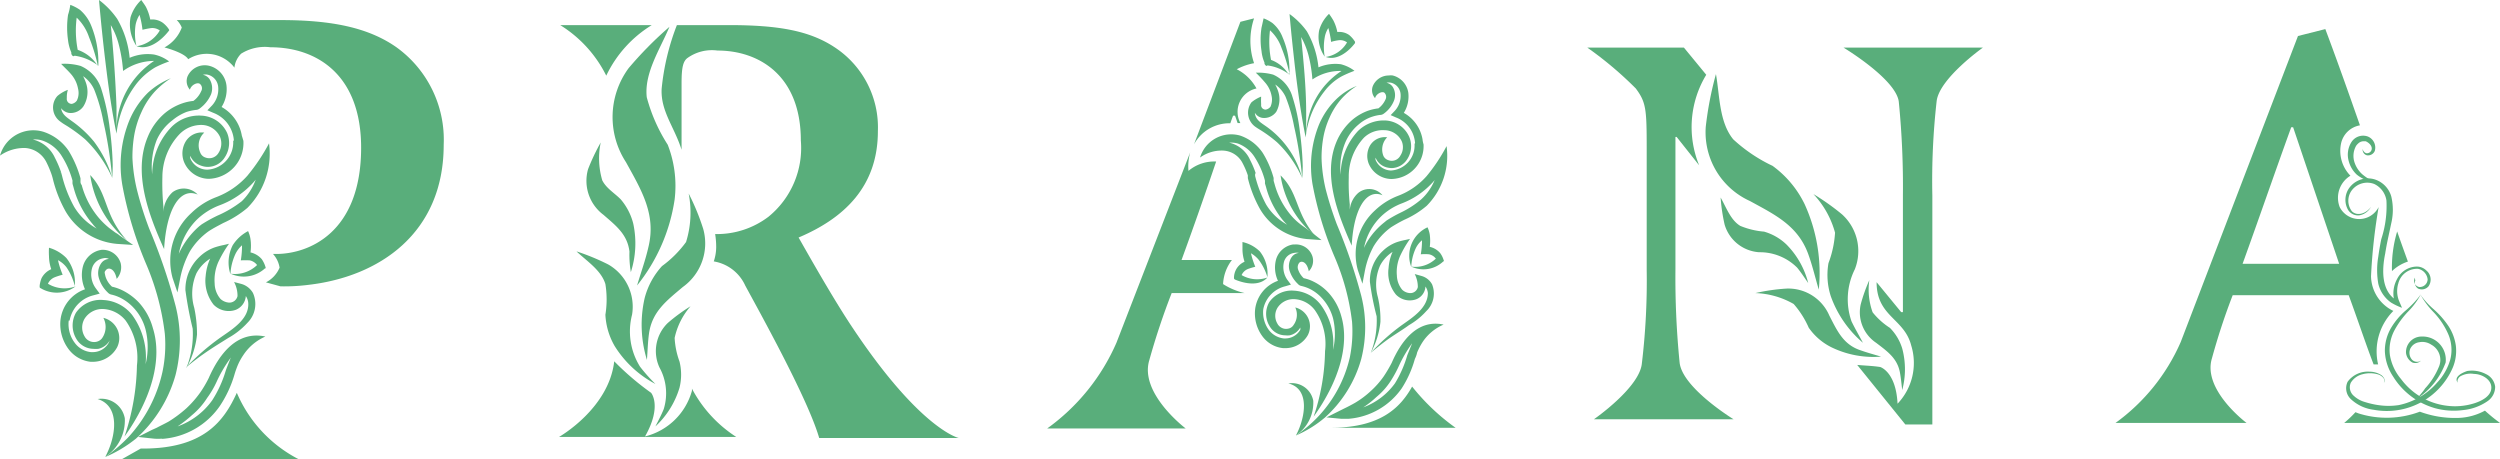
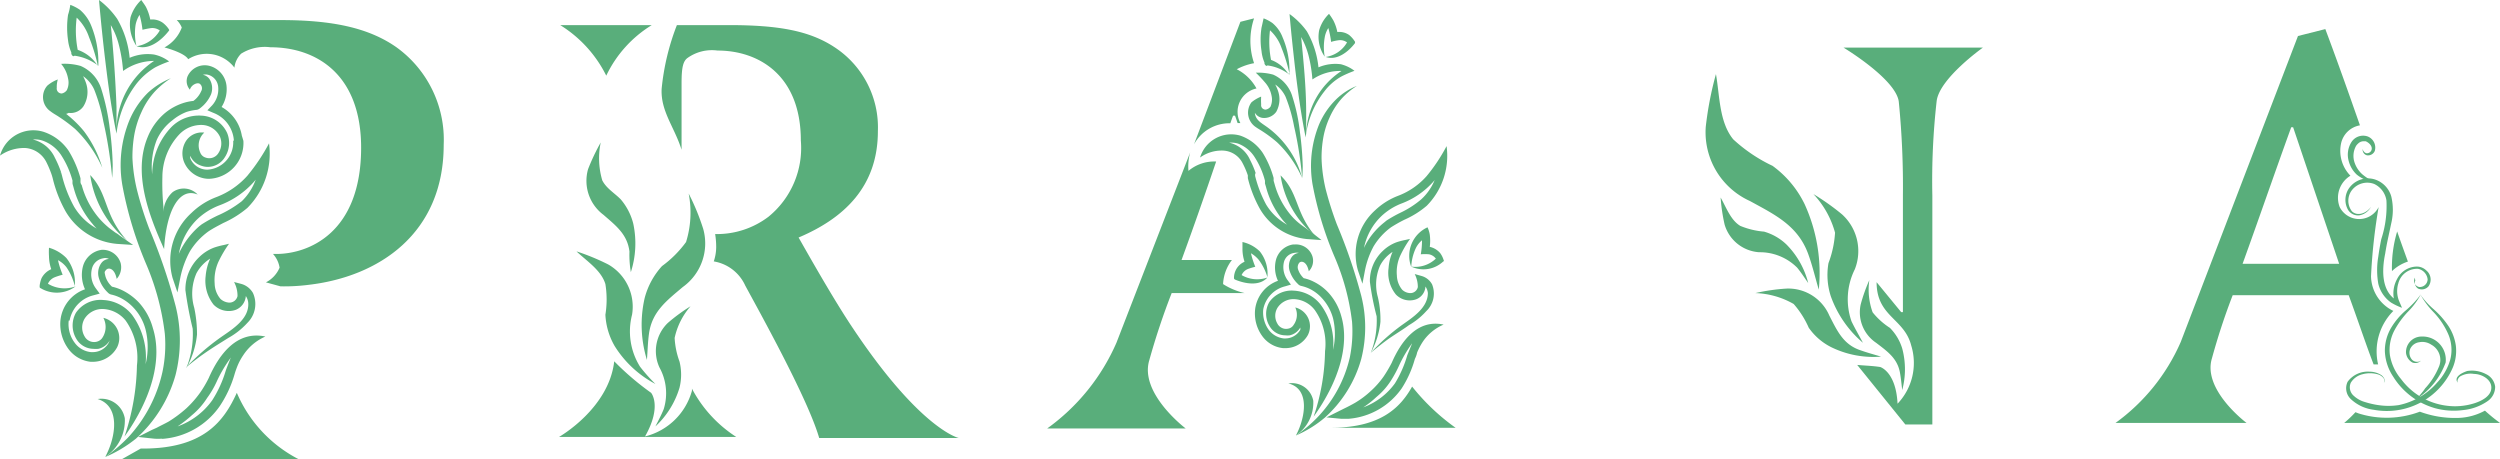
<svg xmlns="http://www.w3.org/2000/svg" width="144.41" height="26.52" viewBox="0 0 144.41 26.52">
  <g id="グループ_4" data-name="グループ 4" transform="translate(-3457 -1089)">
    <g id="プラーナロゴsvg" transform="translate(3457.04 1089)">
      <g id="グループ_1" data-name="グループ 1" opacity="0.7">
        <path id="パス_1" data-name="パス 1" d="M16.71,44.17c-.74,1.62-1.9,3.26-5.55,3.22L10.08,48H20.27A7.728,7.728,0,0,1,16.71,44.17Z" transform="translate(-3.07 -21.48)" fill="#138c43" />
        <path id="パス_2" data-name="パス 2" d="M25.93,24.21c-1.61-1.13-3.72-1.57-6.69-1.57h-6a1.3,1.3,0,0,1,.29.43,2.16,2.16,0,0,1-1,1.15s1.16.3,1.37.68a2,2,0,0,1,2.47.26,1.43,1.43,0,0,1,.2.23,1.35,1.35,0,0,1,.39-.81,2.58,2.58,0,0,1,1.69-.37c2.62,0,5.24,1.53,5.24,5.8,0,4.94-3.05,6.14-4.91,6.14H18.8a1.54,1.54,0,0,1,.38.79,1.69,1.69,0,0,1-.79.85l.84.23a11.1,11.1,0,0,0,1.65-.09c4-.47,7.78-2.93,7.78-8.09A6.58,6.58,0,0,0,25.93,24.21Z" transform="translate(-3.07 -21.48)" fill="#138c43" />
        <path id="パス_3" data-name="パス 3" d="M17.64,38.4a1.13,1.13,0,0,0-.67-.52l-.42-.11a1.68,1.68,0,0,1,.2.81.48.48,0,0,1-.49.38.81.81,0,0,1-.49-.21,1.4,1.4,0,0,1-.34-.89,2.58,2.58,0,0,1,.2-1.22,6.91,6.91,0,0,1,.63-1.08l-.29.07a4.75,4.75,0,0,0-.54.14,2.45,2.45,0,0,0-.87.54,2.57,2.57,0,0,0-.82,1.93,21.162,21.162,0,0,0,.42,2.22,5.26,5.26,0,0,1-.37,2.29,5,5,0,0,0,.62-1.94,7.28,7.28,0,0,0-.16-1.55,2.93,2.93,0,0,1,.13-2,2.28,2.28,0,0,1,.79-.84,3.08,3.08,0,0,0-.26,1,2.23,2.23,0,0,0,.46,1.66,1.22,1.22,0,0,0,1.27.3.93.93,0,0,0,.59-.8.84.84,0,0,1,.14.4h0c.06.94-.94,1.53-1.61,2a13.56,13.56,0,0,0-2,1.74,14.54,14.54,0,0,1,1.33-1c.37-.25.75-.48,1.13-.72a4.31,4.31,0,0,0,1.11-.88,1.53,1.53,0,0,0,.31-1.72Z" transform="translate(-3.07 -21.48)" fill="#138c43" />
        <path id="パス_4" data-name="パス 4" d="M17.37,39Z" transform="translate(-3.07 -21.48)" fill="#138c43" />
-         <path id="パス_5" data-name="パス 5" d="M9.54,31a18.57,18.57,0,0,0-.17-2.1,12.35,12.35,0,0,0-.48-2.25,2.14,2.14,0,0,0-1.2-1.36,3.33,3.33,0,0,0-1.13-.12c.19.2.4.39.58.6a1.77,1.77,0,0,1,.4.84,1,1,0,0,1-.07.68.48.48,0,0,1-.29.19.284.284,0,0,1-.29-.33,1.506,1.506,0,0,1,.06-.48,2,2,0,0,0-.61.36,1,1,0,0,0,.2,1.49c.15.12.33.21.49.32a8.83,8.83,0,0,1,.92.69,7.15,7.15,0,0,1,1.57,2.24,6.65,6.65,0,0,0-1.06-2.11,6.44,6.44,0,0,0-1.3-1.2c-.27-.2-.55-.37-.6-.73A.72.72,0,0,0,7,28a.89.89,0,0,0,.85-.38A1.58,1.58,0,0,0,8,26.28a2.83,2.83,0,0,0-.17-.4,1.9,1.9,0,0,1,.64.77A9.82,9.82,0,0,1,9,28.5a24,24,0,0,1,.51,3.26C9.53,31.5,9.54,31.25,9.54,31Z" transform="translate(-3.07 -21.48)" fill="#138c43" />
+         <path id="パス_5" data-name="パス 5" d="M9.54,31a18.57,18.57,0,0,0-.17-2.1,12.35,12.35,0,0,0-.48-2.25,2.14,2.14,0,0,0-1.2-1.36,3.33,3.33,0,0,0-1.13-.12a1.77,1.77,0,0,1,.4.84,1,1,0,0,1-.07.68.48.48,0,0,1-.29.19.284.284,0,0,1-.29-.33,1.506,1.506,0,0,1,.06-.48,2,2,0,0,0-.61.36,1,1,0,0,0,.2,1.49c.15.12.33.21.49.32a8.83,8.83,0,0,1,.92.69,7.15,7.15,0,0,1,1.57,2.24,6.65,6.65,0,0,0-1.06-2.11,6.44,6.44,0,0,0-1.3-1.2c-.27-.2-.55-.37-.6-.73A.72.72,0,0,0,7,28a.89.89,0,0,0,.85-.38A1.58,1.58,0,0,0,8,26.28a2.83,2.83,0,0,0-.17-.4,1.9,1.9,0,0,1,.64.77A9.82,9.82,0,0,1,9,28.5a24,24,0,0,1,.51,3.26C9.53,31.5,9.54,31.25,9.54,31Z" transform="translate(-3.07 -21.48)" fill="#138c43" />
        <path id="パス_6" data-name="パス 6" d="M13.28,38.37,13,37.54a3.73,3.73,0,0,1,1.1-3.77,4.17,4.17,0,0,1,1.44-.91,4.58,4.58,0,0,0,1.78-1.23,11,11,0,0,0,1.25-1.87,4.45,4.45,0,0,1-1.25,3.73,5.86,5.86,0,0,1-1.39.87c-.28.15-.58.3-.85.48A4,4,0,0,0,14,36a5.41,5.41,0,0,0-.55,1.5Zm4.52-6.51-.09.11a5,5,0,0,1-2,1.37,3.84,3.84,0,0,0-1.28.8,3.78,3.78,0,0,0-1.07,2,3.37,3.37,0,0,1,.19-.38,4.62,4.62,0,0,1,1-1.22h0l.13-.1h0a8.879,8.879,0,0,1,.9-.5A6.42,6.42,0,0,0,17,33.1a3.33,3.33,0,0,0,.8-1.24Z" transform="translate(-3.07 -21.48)" fill="#138c43" />
        <path id="パス_7" data-name="パス 7" d="M10.72,35.63l-.9-.06a3.82,3.82,0,0,1-3-1.88,7.44,7.44,0,0,1-.75-1.93l-.05-.17a5.81,5.81,0,0,0-.32-.76,1.48,1.48,0,0,0-1.2-.8,2.42,2.42,0,0,0-1.47.44,2,2,0,0,1,2.5-1.38A2.8,2.8,0,0,1,7,30.2a6.17,6.17,0,0,1,.68,1.58v.17a.3.3,0,0,0,.07.22,4.88,4.88,0,0,0,1,1.91,4.69,4.69,0,0,0,.6.58l.35.26a1.51,1.51,0,0,1,.26.18ZM6.56,31.44l.05.18a7.4,7.4,0,0,0,.7,1.8,3.48,3.48,0,0,0,1.3,1.26,2.85,2.85,0,0,1-.23-.26,5.3,5.3,0,0,1-1.1-2.11l-.06-.21a1.21,1.21,0,0,1,0-.18A5.25,5.25,0,0,0,6.6,30.5a2.11,2.11,0,0,0-1.12-.9,1.35,1.35,0,0,0-.55-.06A1.89,1.89,0,0,1,6.2,30.59a6.22,6.22,0,0,1,.36.84H6.48Z" transform="translate(-3.07 -21.48)" fill="#138c43" />
        <path id="パス_8" data-name="パス 8" d="M9.11,47.88a9.78,9.78,0,0,0,1.3-1.11,8.13,8.13,0,0,0,2-3.79,7.58,7.58,0,0,0,.14-2.23,14.56,14.56,0,0,0-1.07-4,21.59,21.59,0,0,1-1.38-4.56,6.86,6.86,0,0,1,.4-3.75,4.94,4.94,0,0,1,1.07-1.6A4.43,4.43,0,0,1,12.9,26a4.88,4.88,0,0,0-.89.73,4.38,4.38,0,0,0-.81,1.23,5.38,5.38,0,0,0-.44,1.48,7.63,7.63,0,0,0-.08,1.16,9.6,9.6,0,0,0,.26,1.84,19.581,19.581,0,0,0,.71,2.25,33.34,33.34,0,0,1,1.52,4.45,8.16,8.16,0,0,1,0,4,7.73,7.73,0,0,1-2.29,3.68A7.54,7.54,0,0,1,9.11,47.88Z" transform="translate(-3.07 -21.48)" fill="#138c43" />
        <path id="パス_9" data-name="パス 9" d="M10.22,46.7a13.57,13.57,0,0,0,.72-4.11A3.73,3.73,0,0,0,10.29,40,1.78,1.78,0,0,0,9,39.33H9a1.21,1.21,0,0,0-1.09.57,1,1,0,0,0,0,1,.62.62,0,0,0,.7.32.54.54,0,0,0,.34-.24A1.13,1.13,0,0,0,9,39.84a1.2,1.2,0,0,1,.79,1.71,1.6,1.6,0,0,1-1.39.83H8.27A1.85,1.85,0,0,1,7,41.66,2.41,2.41,0,0,1,6.52,40a2.13,2.13,0,0,1,1.42-1.81,2,2,0,0,1-.13-1.28,1.31,1.31,0,0,1,1.1-1H9a1.08,1.08,0,0,1,1,.77,1,1,0,0,1-.23.91c-.12-.62-.47-.67-.6-.53s-.1.14-.05.38a1.32,1.32,0,0,0,.38.6h0a2.69,2.69,0,0,1,.62.22,3.39,3.39,0,0,1,.91.67,3.57,3.57,0,0,1,.83,1.5C12.43,42.23,11.78,44.51,10.22,46.7ZM9,38.81H9a2.27,2.27,0,0,1,1.66.86,4.14,4.14,0,0,1,.78,2.85,4.2,4.2,0,0,0,0-2,2.92,2.92,0,0,0-.7-1.27,2.71,2.71,0,0,0-.76-.57,2.3,2.3,0,0,0-.5-.18h0a.39.39,0,0,1-.23-.13h0a1.88,1.88,0,0,1-.52-.87,1,1,0,0,1,.15-.82.58.58,0,0,1,.44-.24A.42.42,0,0,0,9,36.4a.8.8,0,0,0-.66.6,1.36,1.36,0,0,0,.22,1.13l.23.31-.37.1A1.84,1.84,0,0,0,7.05,40,.11.11,0,0,0,7,40a1.79,1.79,0,0,0,.36,1.3,1.32,1.32,0,0,0,.93.52h.1a1.05,1.05,0,0,0,.92-.54l.06-.14h0a1,1,0,0,1-.66.49,1.45,1.45,0,0,1-.29,0,1.16,1.16,0,0,1-1-.61,1.5,1.5,0,0,1,0-1.48A1.72,1.72,0,0,1,9,38.81Z" transform="translate(-3.07 -21.48)" fill="#138c43" />
        <path id="パス_10" data-name="パス 10" d="M11.93,24.63a2.63,2.63,0,0,0-1.41.19,5.56,5.56,0,0,0-.72-2.25,4.73,4.73,0,0,0-1.05-1.09c.1,1.16.22,2.33.36,3.49.17,1.41.36,2.84.65,4.23a5.78,5.78,0,0,1,1.16-2.89A3.9,3.9,0,0,1,12,25.37a6.191,6.191,0,0,1,.8-.34,2.19,2.19,0,0,0-.87-.4ZM9.76,29.07h0V27.66c-.06-1.58-.17-3.16-.33-4.73a4.35,4.35,0,0,1,.47,1.16,8.56,8.56,0,0,1,.24,1.49A3.07,3.07,0,0,1,11.93,25a4.85,4.85,0,0,0-2.17,4.07Z" transform="translate(-3.07 -21.48)" fill="#138c43" />
        <path id="パス_11" data-name="パス 11" d="M8.29,22.94a2.36,2.36,0,0,0-.64-.89,2.48,2.48,0,0,0-.56-.29,3.2,3.2,0,0,1-.13.58,5.1,5.1,0,0,0,0,1.46,2.49,2.49,0,0,0,.19.71.21.21,0,0,0,.07.19c.07.06.09,0,.13,0a2.85,2.85,0,0,1,1.36.58h0a5.62,5.62,0,0,0-.42-2.34Zm.35,2.29a2.19,2.19,0,0,0-1.12-.87,5.8,5.8,0,0,1-.06-1.86,2.78,2.78,0,0,1,.71,1.12,10.21,10.21,0,0,1,.5,1.6A.049.049,0,0,0,8.64,25.23Z" transform="translate(-3.07 -21.48)" fill="#138c43" />
        <path id="パス_12" data-name="パス 12" d="M6.86,36.38a2.3,2.3,0,0,0-1-.59,3.91,3.91,0,0,0,0,.49,2.41,2.41,0,0,0,.13.75,1.13,1.13,0,0,0-.56.52,1.67,1.67,0,0,0-.11.44c0,.11,0,.11.08.15a1.81,1.81,0,0,0,2-.12h0a1.85,1.85,0,0,1-1.6-.15.72.72,0,0,1,.38-.37,3.679,3.679,0,0,1,.47-.15,4.84,4.84,0,0,1-.27-.84,1.47,1.47,0,0,1,.49.41A3.27,3.27,0,0,1,7.35,38h0A2.25,2.25,0,0,0,6.86,36.38Z" transform="translate(-3.07 -21.48)" fill="#138c43" />
-         <path id="パス_13" data-name="パス 13" d="M18.35,36.85a1.66,1.66,0,0,0-.2-.4,1.22,1.22,0,0,0-.65-.39,2.77,2.77,0,0,0,0-.76,1.681,1.681,0,0,0-.14-.47,2.34,2.34,0,0,0-.89.82,2.2,2.2,0,0,0-.13,1.67h0a3.15,3.15,0,0,1,.29-1.17,1.61,1.61,0,0,1,.38-.5,5.1,5.1,0,0,1-.07.87,4.57,4.57,0,0,1,.52,0,.72.72,0,0,1,.42.27,1.84,1.84,0,0,1-1.53.5h0a1.82,1.82,0,0,0,2-.32C18.4,37,18.39,37,18.35,36.85Z" transform="translate(-3.07 -21.48)" fill="#138c43" />
        <path id="パス_14" data-name="パス 14" d="M12.36,46.82a3,3,0,0,1-.42,0l-.94-.1.81-.41.27-.12c.24-.13.48-.24.71-.37a7.18,7.18,0,0,0,1-.75,5.92,5.92,0,0,0,.8-.91,6.36,6.36,0,0,0,.5-.85c.59-1.34,1.61-2.75,3.27-2.39A2.91,2.91,0,0,0,17.08,42a3.41,3.41,0,0,0-.35.66h0c-.05.13-.1.27-.14.4a6.6,6.6,0,0,1-.86,1.87,4.42,4.42,0,0,1-3.31,1.9ZM15,44.46a4.27,4.27,0,0,1-.88,1,7.31,7.31,0,0,1-.83.65,4.17,4.17,0,0,0,2-1.51,6.65,6.65,0,0,0,.78-1.71c.09-.25.25-.66.3-.76a7.809,7.809,0,0,0-.83,1.41A5.327,5.327,0,0,1,15,44.46Z" transform="translate(-3.07 -21.48)" fill="#138c43" />
        <path id="パス_15" data-name="パス 15" d="M12.75,23.12a1.57,1.57,0,0,0-.31-.32,1.05,1.05,0,0,0-.73-.19,2.74,2.74,0,0,0-.25-.73c-.08-.14-.18-.27-.27-.4a2.29,2.29,0,0,0-.62,1,2.25,2.25,0,0,0,.34,1.65h0a3.24,3.24,0,0,1-.05-1.2,1.69,1.69,0,0,1,.23-.59,5,5,0,0,1,.17.86,4.76,4.76,0,0,1,.52-.1.74.74,0,0,1,.48.14,1.88,1.88,0,0,1-1.34.91h0c.71.25,1.43-.34,1.84-.86C12.83,23.21,12.81,23.22,12.75,23.12Z" transform="translate(-3.07 -21.48)" fill="#138c43" />
        <path id="パス_16" data-name="パス 16" d="M9.11,47.87a2.52,2.52,0,0,0,1.13-2.22,1.37,1.37,0,0,0-1.57-1.12C10,44.94,9.73,46.72,9.11,47.87Z" transform="translate(-3.07 -21.48)" fill="#138c43" />
        <path id="パス_17" data-name="パス 17" d="M17,29.32a2.34,2.34,0,0,0-1.17-1.66,1.93,1.93,0,0,0,.28-1.26,1.33,1.33,0,0,0-1-1.12,1.09,1.09,0,0,0-1.25.62.75.75,0,0,0,.14.76c.07-.27.42-.44.57-.34a.33.33,0,0,1,.08.43,1.37,1.37,0,0,1-.45.56h0a2.82,2.82,0,0,0-.64.14,3.22,3.22,0,0,0-1,.56,3.55,3.55,0,0,0-1,1.39c-.86,2.08.06,4.5.95,6.47.13-2.31.92-3.59,1.94-3.15A1.1,1.1,0,0,0,13,32.58a1.64,1.64,0,0,0-.53,1.15c0-.1,0-.21,0-.31a14.2,14.2,0,0,1-.06-1.72,3.6,3.6,0,0,1,1-2.48,1.75,1.75,0,0,1,1.33-.52,1.19,1.19,0,0,1,1,.69,1,1,0,0,1-.08.91.62.62,0,0,1-.76.28.47.47,0,0,1-.3-.28,1,1,0,0,1,.23-1.16,1.09,1.09,0,0,0-1.09.54,1.35,1.35,0,0,0-.09,1.13,1.57,1.57,0,0,0,1.44,1h0a2.07,2.07,0,0,0,2-2.19C17.07,29.54,17,29.32,17,29.32Zm-.5.29a1.58,1.58,0,0,1-1.48,1.67h0a1.06,1.06,0,0,1-1-.66.57.57,0,0,1,0-.14h0a1,1,0,0,0,.6.56,1.14,1.14,0,0,0,.4.08,1.16,1.16,0,0,0,1-.56,1.51,1.51,0,0,0,.13-1.4,1.72,1.72,0,0,0-1.48-1,2.24,2.24,0,0,0-1.74.66,4,4,0,0,0-1.11,2.73,4.22,4.22,0,0,1,.27-2A2.94,2.94,0,0,1,13,28.42a2.88,2.88,0,0,1,.82-.48,3,3,0,0,1,.52-.11h0a.4.4,0,0,0,.25-.1h0a2,2,0,0,0,.63-.8,1,1,0,0,0-.08-.87.61.61,0,0,0-.39-.26.61.61,0,0,1,.3,0,.79.79,0,0,1,.58.67,1.39,1.39,0,0,1-.35,1.1l-.27.28.35.15a1.85,1.85,0,0,1,1.18,1.6h0Z" transform="translate(-3.07 -21.48)" fill="#138c43" />
        <path id="パス_18" data-name="パス 18" d="M10.37,35.38a6,6,0,0,1-2.13-3.79C9.31,32.72,9,33.86,10.37,35.38Z" transform="translate(-3.07 -21.48)" fill="#138c43" />
      </g>
      <path id="パス_19" data-name="パス 19" d="M38.05,25.85a6.91,6.91,0,0,1,2.63-2.92H35.39a7.2,7.2,0,0,1,2.66,2.92Z" transform="translate(-3.07 -21.48)" fill="#138c43" opacity="0.7" />
      <path id="パス_20" data-name="パス 20" d="M52.27,40.4c-1.11-1.66-2.5-4.13-3.11-5.2,2.6-1.1,4.58-2.92,4.58-6.14a5.53,5.53,0,0,0-2.5-4.85c-1.44-.95-3.22-1.28-6.11-1.28h-3a13.81,13.81,0,0,0-.88,3.67c-.07,1.3.74,2.22,1.15,3.53V26.3c0-.91.08-1.3.37-1.49a2.43,2.43,0,0,1,1.71-.41c2.35,0,4.81,1.4,4.81,5.2A5.12,5.12,0,0,1,47.42,34a4.92,4.92,0,0,1-3.08,1,4.72,4.72,0,0,1,.06.77,2.64,2.64,0,0,1-.14.81,2.43,2.43,0,0,1,1.82,1.4c1,1.84,3.63,6.59,4.27,8.8h8.06S56.2,46.3,52.27,40.4Z" transform="translate(-3.07 -21.48)" fill="#138c43" opacity="0.7" />
      <path id="パス_21" data-name="パス 21" d="M43,43.93v.12a3.74,3.74,0,0,1-2.71,2.64c1-1.76.35-2.52.35-2.52a15.79,15.79,0,0,1-2.13-1.82c-.31,2.74-3.19,4.37-3.19,4.37H45.56A7.45,7.45,0,0,1,43,43.93Z" transform="translate(-3.07 -21.48)" fill="#138c43" opacity="0.7" />
      <path id="パス_22" data-name="パス 22" d="M37,31.25a2.45,2.45,0,0,0,.89,2.64c.71.62,1.38,1.12,1.5,2.12a6,6,0,0,0,.08,1.19,5.42,5.42,0,0,0,.14-2.8,3.46,3.46,0,0,0-.72-1.4c-.36-.37-.83-.63-1.07-1.1a4.49,4.49,0,0,1-.09-2.19A12.2,12.2,0,0,0,37,31.25Z" transform="translate(-3.07 -21.48)" fill="#138c43" opacity="0.7" />
-       <path id="パス_23" data-name="パス 23" d="M39.34,25.42a4.77,4.77,0,0,0-.15,5.43c.88,1.6,1.75,3,1.3,4.88-.17.76-.44,1.5-.66,2.24A10.34,10.34,0,0,0,42,33a6.54,6.54,0,0,0-.4-3.16,9.71,9.71,0,0,1-1.21-2.74c-.16-1.4.78-2.8,1.31-4.07a21.48,21.48,0,0,0-2.36,2.39Z" transform="translate(-3.07 -21.48)" fill="#138c43" opacity="0.7" />
      <path id="パス_24" data-name="パス 24" d="M41.6,40.14a2.26,2.26,0,0,0-.48,2.56,3.09,3.09,0,0,1,.25,2.41c-.14.35-.32.68-.48,1a5,5,0,0,0,1.39-2.23,3.13,3.13,0,0,0,0-1.52A4.62,4.62,0,0,1,42,41a4.07,4.07,0,0,1,.92-1.83A10.09,10.09,0,0,0,41.6,40.14Z" transform="translate(-3.07 -21.48)" fill="#138c43" opacity="0.7" />
      <path id="パス_25" data-name="パス 25" d="M43.65,34.7a3.1,3.1,0,0,1-1.18,3.36c-.92.78-1.77,1.41-1.95,2.68-.07.51-.08,1-.12,1.53a6.9,6.9,0,0,1-.13-3.58,4.39,4.39,0,0,1,1-1.84,6.32,6.32,0,0,0,1.39-1.39,5.74,5.74,0,0,0,.15-2.8A12.93,12.93,0,0,1,43.65,34.7Z" transform="translate(-3.07 -21.48)" fill="#138c43" opacity="0.7" />
      <path id="パス_26" data-name="パス 26" d="M38.17,36.76a2.81,2.81,0,0,1,1.37,2.9,3.85,3.85,0,0,0,.46,3,9.6,9.6,0,0,0,.89,1,6.16,6.16,0,0,1-2.36-2.2,4,4,0,0,1-.53-1.8,5.53,5.53,0,0,0,0-1.77c-.24-.8-1.08-1.33-1.67-1.89a12.94,12.94,0,0,1,1.84.76Z" transform="translate(-3.07 -21.48)" fill="#138c43" opacity="0.7" />
      <g id="グループ_2" data-name="グループ 2" opacity="0.7">
        <path id="パス_27" data-name="パス 27" d="M74.1,28.6c.05-.15.1-.29.16-.44h.11l.15.43h.16a1.38,1.38,0,0,1,.93-2,2.68,2.68,0,0,0-1.14-1.11,3.42,3.42,0,0,1,1-.35,4.06,4.06,0,0,1,0-2.59l-.79.2L72,29.82A2.33,2.33,0,0,1,74.1,28.6Z" transform="translate(-3.07 -21.48)" fill="#138c43" />
        <path id="パス_28" data-name="パス 28" d="M84.6,43.81c-.71,1.27-1.89,2.41-4.83,2.38h7.34a12.34,12.34,0,0,1-2.51-2.38Z" transform="translate(-3.07 -21.48)" fill="#138c43" />
        <path id="パス_29" data-name="パス 29" d="M69.42,42.28a40.713,40.713,0,0,1,1.29-3.87h4.22a3.92,3.92,0,0,1-1.25-.52,2.47,2.47,0,0,1,.51-1.39H71.28c.68-1.86,1.35-3.77,2-5.69a2.32,2.32,0,0,0-1.6.54,3.06,3.06,0,0,1,.1-1.07l-4.26,11a12,12,0,0,1-4,4.95h8S68.83,44.2,69.42,42.28Z" transform="translate(-3.07 -21.48)" fill="#138c43" />
        <path id="パス_30" data-name="パス 30" d="M85.75,37.9a1,1,0,0,0-.61-.48l-.39-.11a1.66,1.66,0,0,1,.18.75.44.44,0,0,1-.45.35.7.7,0,0,1-.45-.19,1.34,1.34,0,0,1-.31-.82,2.27,2.27,0,0,1,.18-1.12,6.2,6.2,0,0,1,.58-1l-.27.06a4.07,4.07,0,0,0-.5.13,2.3,2.3,0,0,0-.8.5,2.38,2.38,0,0,0-.75,1.78,15.391,15.391,0,0,0,.39,2,5.06,5.06,0,0,1-.34,2.11,4.74,4.74,0,0,0,.56-1.79,5.7,5.7,0,0,0-.15-1.43,2.71,2.71,0,0,1,.13-1.82,2.11,2.11,0,0,1,.72-.79,2.76,2.76,0,0,0-.23.93,2,2,0,0,0,.42,1.53,1.11,1.11,0,0,0,1.17.28.84.84,0,0,0,.54-.74.84.84,0,0,1,.14.37h0c0,.86-.87,1.41-1.49,1.85a12,12,0,0,0-1.81,1.61c.39-.32.79-.65,1.21-.93s.7-.45,1-.67a4.05,4.05,0,0,0,1-.81A1.4,1.4,0,0,0,85.75,37.9Z" transform="translate(-3.07 -21.48)" fill="#138c43" />
        <path id="パス_31" data-name="パス 31" d="M85.51,38.45Z" transform="translate(-3.07 -21.48)" fill="#138c43" />
        <path id="パス_32" data-name="パス 32" d="M78.28,31.06a18.122,18.122,0,0,0-.16-1.94,10.451,10.451,0,0,0-.44-2.07,2,2,0,0,0-1.11-1.26,3.26,3.26,0,0,0-1-.11,7,7,0,0,1,.53.56,1.6,1.6,0,0,1,.38.77,1,1,0,0,1-.06.63.44.44,0,0,1-.27.17.256.256,0,0,1-.27-.3,3.44,3.44,0,0,1,0-.45,2.07,2.07,0,0,0-.56.33,1,1,0,0,0,.18,1.38c.14.11.31.2.46.3a7.27,7.27,0,0,1,.85.64,6.44,6.44,0,0,1,1.44,2.06,5.33,5.33,0,0,0-2.17-3.05c-.26-.18-.51-.34-.56-.68V28a.61.61,0,0,0,.44.29.86.86,0,0,0,.79-.35,1.48,1.48,0,0,0,.1-1.22,2.32,2.32,0,0,0-.16-.36,1.79,1.79,0,0,1,.6.71,9,9,0,0,1,.49,1.7,21.9,21.9,0,0,1,.47,3C78.27,31.53,78.28,31.3,78.28,31.06Z" transform="translate(-3.07 -21.48)" fill="#138c43" />
        <path id="パス_33" data-name="パス 33" d="M81.73,37.87l-.26-.77a3.41,3.41,0,0,1,1-3.48,4,4,0,0,1,1.32-.83,4.17,4.17,0,0,0,1.65-1.14,10,10,0,0,0,1.15-1.73,4.1,4.1,0,0,1-1.15,3.45,5.26,5.26,0,0,1-1.28.8,8.318,8.318,0,0,0-.78.44,3.79,3.79,0,0,0-1,1.09,4.86,4.86,0,0,0-.5,1.38Zm4.18-6-.09.11A4.64,4.64,0,0,1,84,33.23a3.58,3.58,0,0,0-1.18.74,3.48,3.48,0,0,0-1,1.83,3.908,3.908,0,0,1,.18-.35,4.25,4.25,0,0,1,1-1.13h0l.12-.1h0a7.769,7.769,0,0,1,.84-.47A5.4,5.4,0,0,0,85.12,33a3.07,3.07,0,0,0,.79-1.14Z" transform="translate(-3.07 -21.48)" fill="#138c43" />
        <path id="パス_34" data-name="パス 34" d="M79.37,35.35l-.83-.06a3.53,3.53,0,0,1-2.73-1.74,7.17,7.17,0,0,1-.7-1.78v-.16a4.74,4.74,0,0,0-.3-.7,1.33,1.33,0,0,0-1.1-.73,2.13,2.13,0,0,0-1.36.4,1.88,1.88,0,0,1,2.31-1.27,2.57,2.57,0,0,1,1.31,1,5.55,5.55,0,0,1,.63,1.45c0,.06,0,.11,0,.16l.06.21a4.68,4.68,0,0,0,.92,1.76,3.43,3.43,0,0,0,.55.53c.11.09.22.16.33.24l.24.17Zm-3.84-3.88v.17a7.06,7.06,0,0,0,.64,1.66,3.27,3.27,0,0,0,1.21,1.16,2.391,2.391,0,0,1-.22-.23,5,5,0,0,1-1-1.95l-.06-.2v-.16a4.63,4.63,0,0,0-.57-1.32,1.94,1.94,0,0,0-1-.83,1.49,1.49,0,0,0-.5-.05,1.74,1.74,0,0,1,1.21,1,5.381,5.381,0,0,1,.33.78H75.5Z" transform="translate(-3.07 -21.48)" fill="#138c43" />
        <path id="パス_35" data-name="パス 35" d="M77.88,46.64a7.8,7.8,0,0,0,1.2-1A7.38,7.38,0,0,0,81,42.13a7.52,7.52,0,0,0,.13-2.06,13.45,13.45,0,0,0-1-3.73,20,20,0,0,1-1.28-4.2,6.39,6.39,0,0,1,.37-3.46,4.51,4.51,0,0,1,1-1.47,3.64,3.64,0,0,1,1.19-.77,4.44,4.44,0,0,0-.82.67,4.17,4.17,0,0,0-.75,1.14,4.85,4.85,0,0,0-.4,1.36,6.48,6.48,0,0,0-.07,1.07,8.91,8.91,0,0,0,.23,1.7,19.3,19.3,0,0,0,.66,2.08,31,31,0,0,1,1.4,4.1,7.43,7.43,0,0,1,0,3.66,7.11,7.11,0,0,1-2.11,3.39,6.73,6.73,0,0,1-1.67,1.03Z" transform="translate(-3.07 -21.48)" fill="#138c43" />
        <path id="パス_36" data-name="パス 36" d="M78.91,45.55a12.34,12.34,0,0,0,.66-3.79,3.38,3.38,0,0,0-.6-2.38,1.59,1.59,0,0,0-1.16-.62h0a1.1,1.1,0,0,0-1,.52.89.89,0,0,0,0,.88.57.57,0,0,0,.65.3.46.46,0,0,0,.3-.22,1,1,0,0,0,.09-1,1.12,1.12,0,0,1,.73,1.59,1.48,1.48,0,0,1-1.28.76h-.15a1.69,1.69,0,0,1-1.18-.66,2.22,2.22,0,0,1-.44-1.57,2,2,0,0,1,1.32-1.66,1.81,1.81,0,0,1-.12-1.19,1.22,1.22,0,0,1,1-.91h.12a1,1,0,0,1,1,.72.86.86,0,0,1-.22.83c-.11-.57-.43-.62-.55-.49A.41.41,0,0,0,78,37a1.2,1.2,0,0,0,.34.55h0a2.27,2.27,0,0,1,.57.2,2.9,2.9,0,0,1,.84.62,3.28,3.28,0,0,1,.76,1.38C81,41.43,80.35,43.53,78.91,45.55Zm-1.13-7.28h0a2.1,2.1,0,0,1,1.53.8,3.76,3.76,0,0,1,.72,2.62,3.91,3.91,0,0,0,0-1.83,2.8,2.8,0,0,0-.65-1.17,2.35,2.35,0,0,0-.71-.53,2.27,2.27,0,0,0-.46-.16h0a.35.35,0,0,1-.21-.12h0a1.79,1.79,0,0,1-.49-.8.93.93,0,0,1,.14-.76.58.58,0,0,1,.41-.23.61.61,0,0,0-.27,0,.71.71,0,0,0-.6.55,1.28,1.28,0,0,0,.2,1l.21.28-.34.1A1.7,1.7,0,0,0,76,39.35h0a1.73,1.73,0,0,0,.33,1.2,1.26,1.26,0,0,0,.86.48h.1a1,1,0,0,0,.85-.5.5.5,0,0,0,0-.13h0a.94.94,0,0,1-.61.45,1.15,1.15,0,0,1-.26,0,1.05,1.05,0,0,1-.92-.56,1.35,1.35,0,0,1,0-1.36A1.58,1.58,0,0,1,77.78,38.27Z" transform="translate(-3.07 -21.48)" fill="#138c43" />
        <path id="パス_37" data-name="パス 37" d="M80.48,25.19a2.48,2.48,0,0,0-1.29.18,5.25,5.25,0,0,0-.67-2.08,4.43,4.43,0,0,0-1-1c.09,1.08.21,2.15.33,3.22.16,1.31.34,2.62.6,3.91a5.17,5.17,0,0,1,1.08-2.66,3.19,3.19,0,0,1,1-.87,6.88,6.88,0,0,1,.74-.32A2.16,2.16,0,0,0,80.48,25.19Zm-2,4.1h0v-1.3c0-1.46-.15-2.92-.29-4.37a4.6,4.6,0,0,1,.43,1.08,8,8,0,0,1,.22,1.37,2.84,2.84,0,0,1,1.68-.49A4.48,4.48,0,0,0,78.48,29.29Z" transform="translate(-3.07 -21.48)" fill="#138c43" />
        <path id="パス_38" data-name="パス 38" d="M77.12,23.64a2,2,0,0,0-.59-.83,2.26,2.26,0,0,0-.51-.27l-.12.54a4.36,4.36,0,0,0,0,1.35,2.22,2.22,0,0,0,.17.66.193.193,0,0,0,.07.17c.07.06.08,0,.11,0a2.61,2.61,0,0,1,1.26.53s0-.13,0,0a4.91,4.91,0,0,0-.39-2.15Zm.33,2.11a2,2,0,0,0-1-.81,5.45,5.45,0,0,1-.06-1.71,2.47,2.47,0,0,1,.66,1,9.739,9.739,0,0,1,.46,1.48s-.05.02-.06.04Z" transform="translate(-3.07 -21.48)" fill="#138c43" />
        <path id="パス_39" data-name="パス 39" d="M75.8,36a2.09,2.09,0,0,0-1-.54q0,.225,0,.45a2.33,2.33,0,0,0,.12.69,1,1,0,0,0-.51.49,1.07,1.07,0,0,0-.1.4c0,.1,0,.1.06.14.57.24,1.41.4,1.87-.12h0a1.78,1.78,0,0,1-1.49-.14.68.68,0,0,1,.36-.35,3.521,3.521,0,0,1,.43-.13,5.07,5.07,0,0,1-.25-.78,1.63,1.63,0,0,1,.45.38,3.08,3.08,0,0,1,.5,1h0A2.07,2.07,0,0,0,75.8,36Z" transform="translate(-3.07 -21.48)" fill="#138c43" />
        <path id="パス_40" data-name="パス 40" d="M86.41,36.47a1.3,1.3,0,0,0-.19-.37,1.1,1.1,0,0,0-.6-.36,2.74,2.74,0,0,0,0-.7,1.641,1.641,0,0,0-.13-.43,1.812,1.812,0,0,0-.94,2.29h0a2.85,2.85,0,0,1,.26-1.08,1.39,1.39,0,0,1,.36-.46,4.431,4.431,0,0,1-.07.81,2.52,2.52,0,0,1,.48,0,.65.65,0,0,1,.39.25,1.72,1.72,0,0,1-1.42.46h0a1.66,1.66,0,0,0,1.85-.3C86.46,36.56,86.44,36.57,86.41,36.47Z" transform="translate(-3.07 -21.48)" fill="#138c43" />
        <path id="パス_41" data-name="パス 41" d="M80.89,45.67h-.4l-.84-.08.76-.38.24-.12c.23-.11.44-.22.65-.34a5.25,5.25,0,0,0,.92-.69,5.05,5.05,0,0,0,.74-.84,8.14,8.14,0,0,0,.46-.78c.54-1.24,1.48-2.54,3-2.21a2.74,2.74,0,0,0-1.21,1,3.87,3.87,0,0,0-.32.61h0a1.493,1.493,0,0,1-.13.37,6.2,6.2,0,0,1-.76,1.7,4.14,4.14,0,0,1-3.06,1.76Zm2.47-2.18a4,4,0,0,1-.82.92,5.52,5.52,0,0,1-.76.6,3.93,3.93,0,0,0,1.83-1.39A6.53,6.53,0,0,0,84.32,42l.28-.69a7.51,7.51,0,0,0-.76,1.3,6.827,6.827,0,0,1-.48.88Z" transform="translate(-3.07 -21.48)" fill="#138c43" />
        <path id="パス_42" data-name="パス 42" d="M81.24,23.8a1.58,1.58,0,0,0-.28-.3,1,1,0,0,0-.68-.17,2.53,2.53,0,0,0-.23-.67,4.129,4.129,0,0,0-.25-.38,2.11,2.11,0,0,0-.57.95,2,2,0,0,0,.32,1.52h0a3.13,3.13,0,0,1,0-1.1,1.4,1.4,0,0,1,.21-.55,5.39,5.39,0,0,1,.16.8,2.56,2.56,0,0,1,.48-.1.67.67,0,0,1,.44.13,1.71,1.71,0,0,1-1.23.84h0c.65.23,1.32-.31,1.69-.8C81.31,23.88,81.3,23.89,81.24,23.8Z" transform="translate(-3.07 -21.48)" fill="#138c43" />
        <path id="パス_43" data-name="パス 43" d="M77.89,46.63a2.28,2.28,0,0,0,1-2,1.25,1.25,0,0,0-1.44-1C78.7,43.93,78.45,45.57,77.89,46.63Z" transform="translate(-3.07 -21.48)" fill="#138c43" />
-         <path id="パス_44" data-name="パス 44" d="M85.2,29.52A2.18,2.18,0,0,0,84.12,28a1.8,1.8,0,0,0,.26-1.16,1.21,1.21,0,0,0-.9-1,.85.85,0,0,0-.23,0,1,1,0,0,0-.92.61.68.68,0,0,0,.13.7c.06-.25.39-.41.53-.32a.33.33,0,0,1,.07.4,1.29,1.29,0,0,1-.41.51h0a2.86,2.86,0,0,0-.58.13,3,3,0,0,0-.91.52,3.44,3.44,0,0,0-.93,1.28c-.8,1.92.06,4.15.88,6,.11-2.13.85-3.31,1.78-2.91a1,1,0,0,0-1.42-.12,1.47,1.47,0,0,0-.47.95,2.831,2.831,0,0,1,0-.29,12,12,0,0,1-.06-1.58,3.28,3.28,0,0,1,.88-2.29A1.57,1.57,0,0,1,83,29a1.12,1.12,0,0,1,1,.64.88.88,0,0,1-.08.83.56.56,0,0,1-.7.26.46.46,0,0,1-.28-.25,1,1,0,0,1,.22-1.07,1,1,0,0,0-1,.49,1.22,1.22,0,0,0-.08,1,1.44,1.44,0,0,0,1.33.92h0a1.9,1.9,0,0,0,1.85-2A1.488,1.488,0,0,1,85.2,29.52Zm-.46.27a1.45,1.45,0,0,1-1.37,1.54h0a1,1,0,0,1-.88-.61.31.31,0,0,1,0-.13h0a.93.93,0,0,0,.55.53,1.22,1.22,0,0,0,.38.07,1.09,1.09,0,0,0,.9-.52,1.37,1.37,0,0,0,.11-1.29,1.59,1.59,0,0,0-1.35-.94,2.13,2.13,0,0,0-1.61.61,3.76,3.76,0,0,0-1,2.52,3.82,3.82,0,0,1,.25-1.81,2.74,2.74,0,0,1,.79-1.09,2.25,2.25,0,0,1,.76-.44,2.47,2.47,0,0,1,.47-.11h0a.37.37,0,0,0,.23-.08h0a1.7,1.7,0,0,0,.58-.74.89.89,0,0,0-.07-.8.58.58,0,0,0-.36-.24.62.62,0,0,1,.27,0,.73.73,0,0,1,.54.62,1.28,1.28,0,0,1-.33,1l-.24.25.32.14a1.71,1.71,0,0,1,1.09,1.48h0Z" transform="translate(-3.07 -21.48)" fill="#138c43" />
        <path id="パス_45" data-name="パス 45" d="M79,35.11a5.54,5.54,0,0,1-2-3.5C78.07,32.66,77.82,33.71,79,35.11Z" transform="translate(-3.07 -21.48)" fill="#138c43" />
      </g>
      <path id="パス_46" data-name="パス 46" d="M109.52,24.23s3,1.8,3.19,3.11a49.494,49.494,0,0,1,.24,5.43v6.74h-.1l-1.42-1.73c0,2,1.6,2.08,2,3.66a3.41,3.41,0,0,1-.79,3.36c-.09-1.85-1-2.12-1-2.12-.45-.07-.89-.08-1.33-.12L113.09,46h1.56V32.77a41,41,0,0,1,.25-5.46c.17-1.31,2.67-3.08,2.67-3.08Z" transform="translate(-3.07 -21.48)" fill="#138c43" opacity="0.7" />
-       <path id="パス_47" data-name="パス 47" d="M100.05,42.41a49.322,49.322,0,0,1-.24-5.35V29.39h.07l1.3,1.64a5.82,5.82,0,0,1,.41-5.23l-1.29-1.57H94.72a21,21,0,0,1,2.8,2.36c.59.79.63,1.19.63,3.41v7.06a40.249,40.249,0,0,1-.28,5.42c-.14,1.4-2.77,3.22-2.77,3.22h8.07S100.19,43.88,100.05,42.41Z" transform="translate(-3.07 -21.48)" fill="#138c43" opacity="0.7" />
      <path id="パス_48" data-name="パス 48" d="M102.65,34.45a2.23,2.23,0,0,0,2,1.6,3.05,3.05,0,0,1,2.19.89c.23.28.43.59.64.89a4.83,4.83,0,0,0-1.26-2.23,3.09,3.09,0,0,0-1.29-.74,4.58,4.58,0,0,1-1.37-.33c-.56-.33-.82-1.08-1.14-1.64a10.141,10.141,0,0,0,.23,1.56Z" transform="translate(-3.07 -21.48)" fill="#138c43" opacity="0.7" />
      <path id="パス_49" data-name="パス 49" d="M101.56,28.82a4.36,4.36,0,0,0,2.55,4.27c1.46.8,2.8,1.43,3.39,3.12.24.67.4,1.37.59,2a9.57,9.57,0,0,0-.81-4.92,5.93,5.93,0,0,0-1.86-2.23,9,9,0,0,1-2.27-1.53c-.82-1-.78-2.54-1-3.77a19.548,19.548,0,0,0-.59,3.06Z" transform="translate(-3.07 -21.48)" fill="#138c43" opacity="0.7" />
      <path id="パス_50" data-name="パス 50" d="M110.51,39.07a2.12,2.12,0,0,0,.89,2.21c.64.49,1.23.89,1.38,1.73.06.34.09.68.13,1a4.65,4.65,0,0,0,0-2.4,2.89,2.89,0,0,0-.71-1.19,4.16,4.16,0,0,1-1-.9,3.87,3.87,0,0,1-.19-1.86,9.621,9.621,0,0,0-.5,1.41Z" transform="translate(-3.07 -21.48)" fill="#138c43" opacity="0.7" />
      <path id="パス_51" data-name="パス 51" d="M109.43,33.86a2.86,2.86,0,0,1,.74,3.18,3.87,3.87,0,0,0-.19,3c.2.42.44.82.66,1.24a6.32,6.32,0,0,1-1.86-2.7,4,4,0,0,1-.13-1.9,6,6,0,0,0,.38-1.76,5.28,5.28,0,0,0-1.25-2.23,13.851,13.851,0,0,1,1.65,1.17Z" transform="translate(-3.07 -21.48)" fill="#138c43" opacity="0.7" />
      <path id="パス_52" data-name="パス 52" d="M106.22,38.15a2.58,2.58,0,0,1,2.48,1.56c.45.87.8,1.67,1.79,2,.39.14.8.25,1.2.37a5.55,5.55,0,0,1-2.89-.55,3.49,3.49,0,0,1-1.29-1.12,5.31,5.31,0,0,0-.87-1.37,4.76,4.76,0,0,0-2.21-.63,11,11,0,0,1,1.79-.26Z" transform="translate(-3.07 -21.48)" fill="#138c43" opacity="0.7" />
      <g id="グループ_3" data-name="グループ 3" opacity="0.7">
        <path id="パス_53" data-name="パス 53" d="M130.8,42.18a37.815,37.815,0,0,1,1.2-3.65h6.7c.54,1.47,1.05,3,1.44,4h.26a3.31,3.31,0,0,1,.88-3.09,2.27,2.27,0,0,1-1.29-2,32.109,32.109,0,0,1,.44-4,1.26,1.26,0,0,1-2.25,0,1.49,1.49,0,0,1,.62-1.81,2.05,2.05,0,0,1-.53-1.91,1.35,1.35,0,0,1,1.08-1c-.66-1.89-1.32-3.75-2-5.56l-1.58.4L129,41.23a11.37,11.37,0,0,1-3.77,4.68h7.57S130.24,44,130.8,42.18Zm4.58-13.35h.11l2.66,7.89h-5.58C133.5,34.15,134.42,31.48,135.38,28.83Z" transform="translate(-3.07 -21.48)" fill="#138c43" />
        <path id="パス_54" data-name="パス 54" d="M142.12,36.59c-.21-.58-.42-1.16-.62-1.74a7.2,7.2,0,0,0-.3,2.29A2.43,2.43,0,0,1,142.12,36.59Z" transform="translate(-3.07 -21.48)" fill="#138c43" />
        <path id="パス_55" data-name="パス 55" d="M145.05,45.62a5.88,5.88,0,0,1-2.24-.36,5.4,5.4,0,0,1-3.54.1l-.18-.07a6.57,6.57,0,0,1-.65.62h9a9.8,9.8,0,0,1-.87-.71,3.43,3.43,0,0,1-1.52.42Z" transform="translate(-3.07 -21.48)" fill="#138c43" />
        <path id="パス_56" data-name="パス 56" d="M142.67,44.49a4.19,4.19,0,0,0,1.63-2.07,1.34,1.34,0,0,0-1.39-1.5.9.9,0,0,0-.9.94.73.73,0,0,0,.37.56.47.47,0,0,0,.5-.11.41.41,0,0,1-.52-.05.61.61,0,0,1-.11-.62.67.67,0,0,1,.52-.39.92.92,0,0,1,.7.14,1,1,0,0,1,.46,1.23,4.14,4.14,0,0,1-.82,1.3C143,44.1,142.81,44.29,142.67,44.49Z" transform="translate(-3.07 -21.48)" fill="#138c43" />
        <path id="パス_57" data-name="パス 57" d="M145,43.59a.24.24,0,0,1,0-.18.38.38,0,0,1,.22-.23,1.18,1.18,0,0,1,.72-.1c.41,0,1,.29,1,.79s-.58.78-1,.91a3.7,3.7,0,0,1-1.62.13,3.87,3.87,0,0,1-2.6-1.54,2.88,2.88,0,0,1-.64-1.38,2.41,2.41,0,0,1,.28-1.46,5,5,0,0,1,.77-1.05,4.32,4.32,0,0,0,.74-1,5.36,5.36,0,0,1-.86.92,4.16,4.16,0,0,0-.85,1,2.6,2.6,0,0,0-.37,1.38,2.83,2.83,0,0,0,.47,1.44,4.2,4.2,0,0,0,2.43,1.84,4.11,4.11,0,0,0,1.6.11,3,3,0,0,0,1.42-.51,1,1,0,0,0,.45-.84.92.92,0,0,0-.53-.73,1.74,1.74,0,0,0-1.08-.18C145.28,43,144.74,43.24,145,43.59Z" transform="translate(-3.07 -21.48)" fill="#138c43" />
        <path id="パス_58" data-name="パス 58" d="M140.73,43.59c.12-.13,0-.33-.14-.44a1.26,1.26,0,0,0-.68-.2,1.44,1.44,0,0,0-1.27.58.86.86,0,0,0,.18,1,2.35,2.35,0,0,0,1.32.62,4.154,4.154,0,0,0,4.57-2.43,2.51,2.51,0,0,0,.18-1.27,2.78,2.78,0,0,0-.43-1.14,5.1,5.1,0,0,0-.89-1,4.569,4.569,0,0,1-.72-.8,4.87,4.87,0,0,0,.75,1,4.36,4.36,0,0,1,.84,1.25,2.28,2.28,0,0,1,.13,1.48,3.25,3.25,0,0,1-.76,1.34,4,4,0,0,1-2.22,1.3,3.9,3.9,0,0,1-1.18,0,4.92,4.92,0,0,1-.78-.18,1.57,1.57,0,0,1-.63-.35.65.65,0,0,1-.18-.76,1.09,1.09,0,0,1,.67-.49,1.64,1.64,0,0,1,.88,0,.63.63,0,0,1,.34.22A.26.26,0,0,1,140.73,43.59Z" transform="translate(-3.07 -21.48)" fill="#138c43" />
        <path id="パス_59" data-name="パス 59" d="M140.19,32a3.52,3.52,0,0,1-.69-.44,1.59,1.59,0,0,1-.45-.66,1.19,1.19,0,0,1,.08-1h0a.86.86,0,0,1,.19-.19.47.47,0,0,1,.28-.07h.08c.17.07.38.25.35.46a.28.28,0,0,1-.31.23.29.29,0,0,1-.21-.25.33.33,0,0,0,.24.37.42.42,0,0,0,.46-.26.69.69,0,0,0-.42-.83.8.8,0,0,0-.92.31,1.36,1.36,0,0,0-.17,1.11,1.64,1.64,0,0,0,.47.79A2,2,0,0,0,140.19,32Z" transform="translate(-3.07 -21.48)" fill="#138c43" />
        <path id="パス_60" data-name="パス 60" d="M142.59,37.59a.4.4,0,0,0,.12.56.51.51,0,0,0,.6-.13.68.68,0,0,0-.13-.92.78.78,0,0,0-.6-.22,1.29,1.29,0,0,0-1.07.69,1.74,1.74,0,0,0-.09,1.54l.19-.2c-1.05-.5-1-1.82-.8-2.79.09-.59.23-1.17.35-1.75a3.34,3.34,0,0,0,0-1.54,1.45,1.45,0,0,0-1-1,1.34,1.34,0,0,0-1.36.42,1.18,1.18,0,0,0-.15,1.33.68.68,0,0,0,.66.34.94.94,0,0,0,.68-.5c-.23.35-.76.59-1.1.27a1,1,0,0,1,0-1.23,1.12,1.12,0,0,1,1.29-.35,1.26,1.26,0,0,1,.7.95,6.13,6.13,0,0,1-.3,2.24c-.07.35-.13.7-.17,1a4.6,4.6,0,0,0,0,1.57,1.86,1.86,0,0,0,.74,1.09,3.641,3.641,0,0,0,.63.3l-.16-.37a1.52,1.52,0,0,1-.05-1.05,1.11,1.11,0,0,1,1.15-.83.7.7,0,0,1,.54.61.46.46,0,0,1-.48.44.36.36,0,0,1-.25-.54C142.53,37.69,142.54,37.69,142.59,37.59Z" transform="translate(-3.07 -21.48)" fill="#138c43" />
      </g>
    </g>
  </g>
</svg>